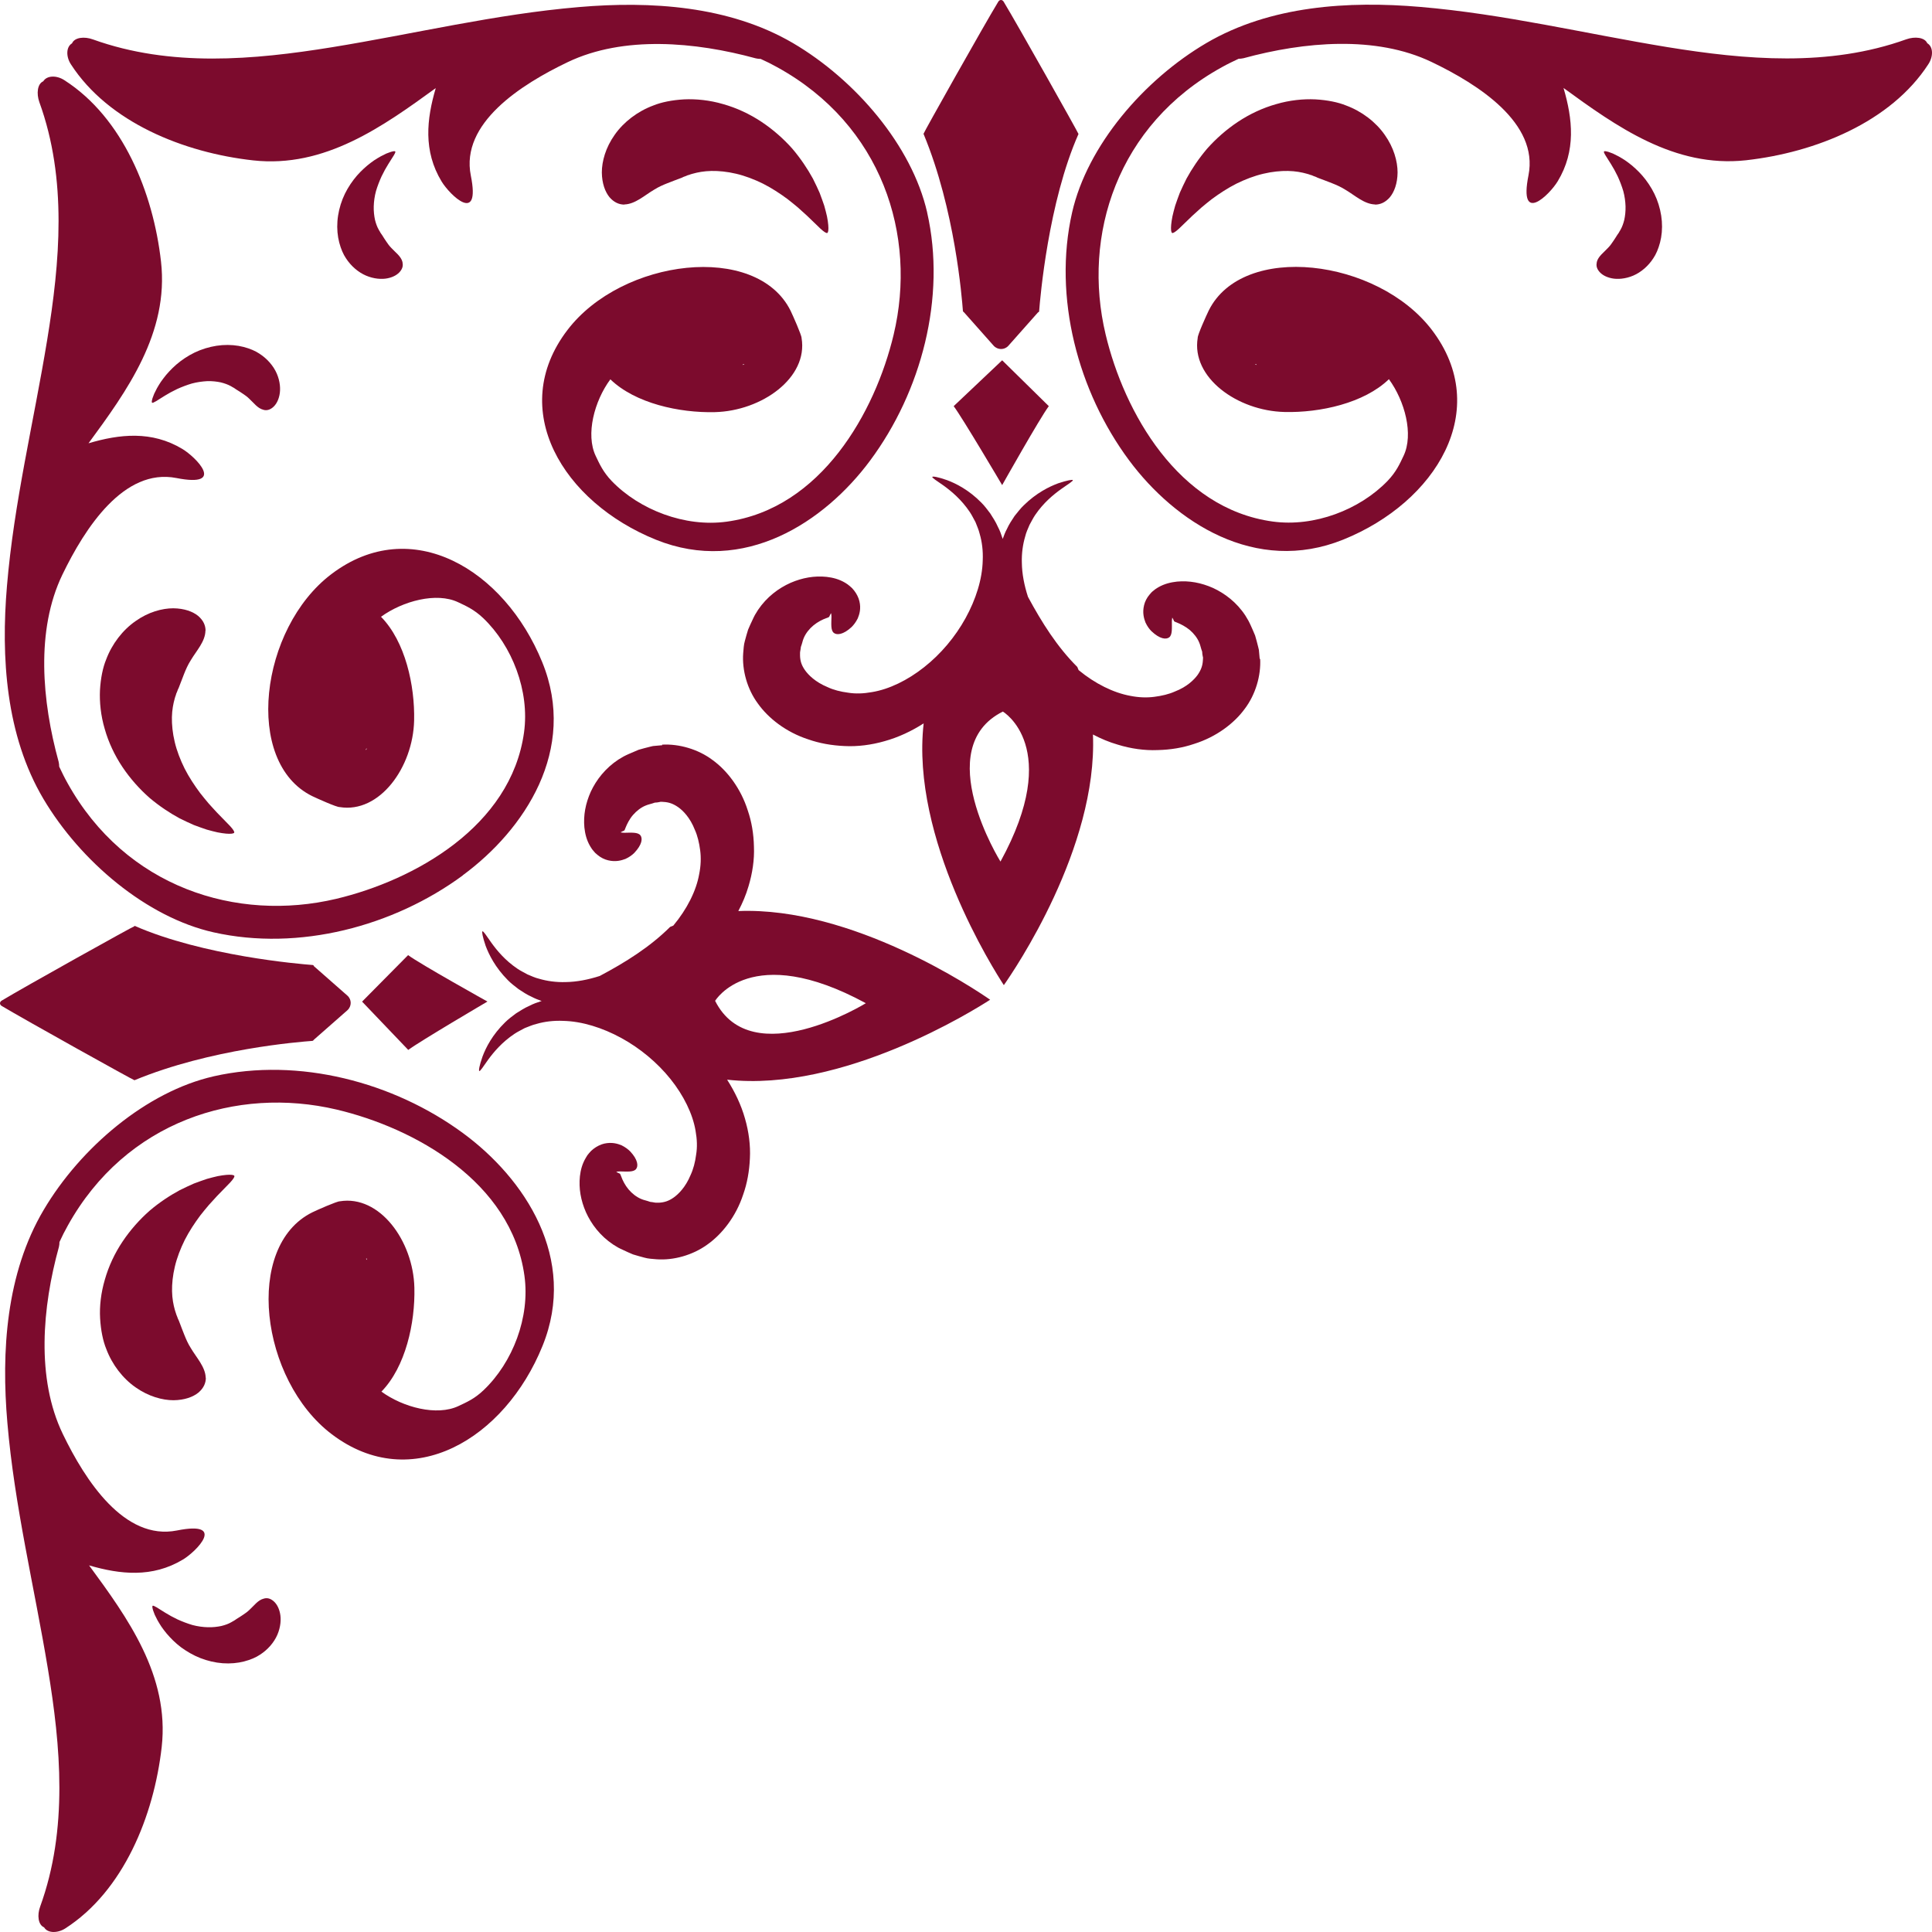
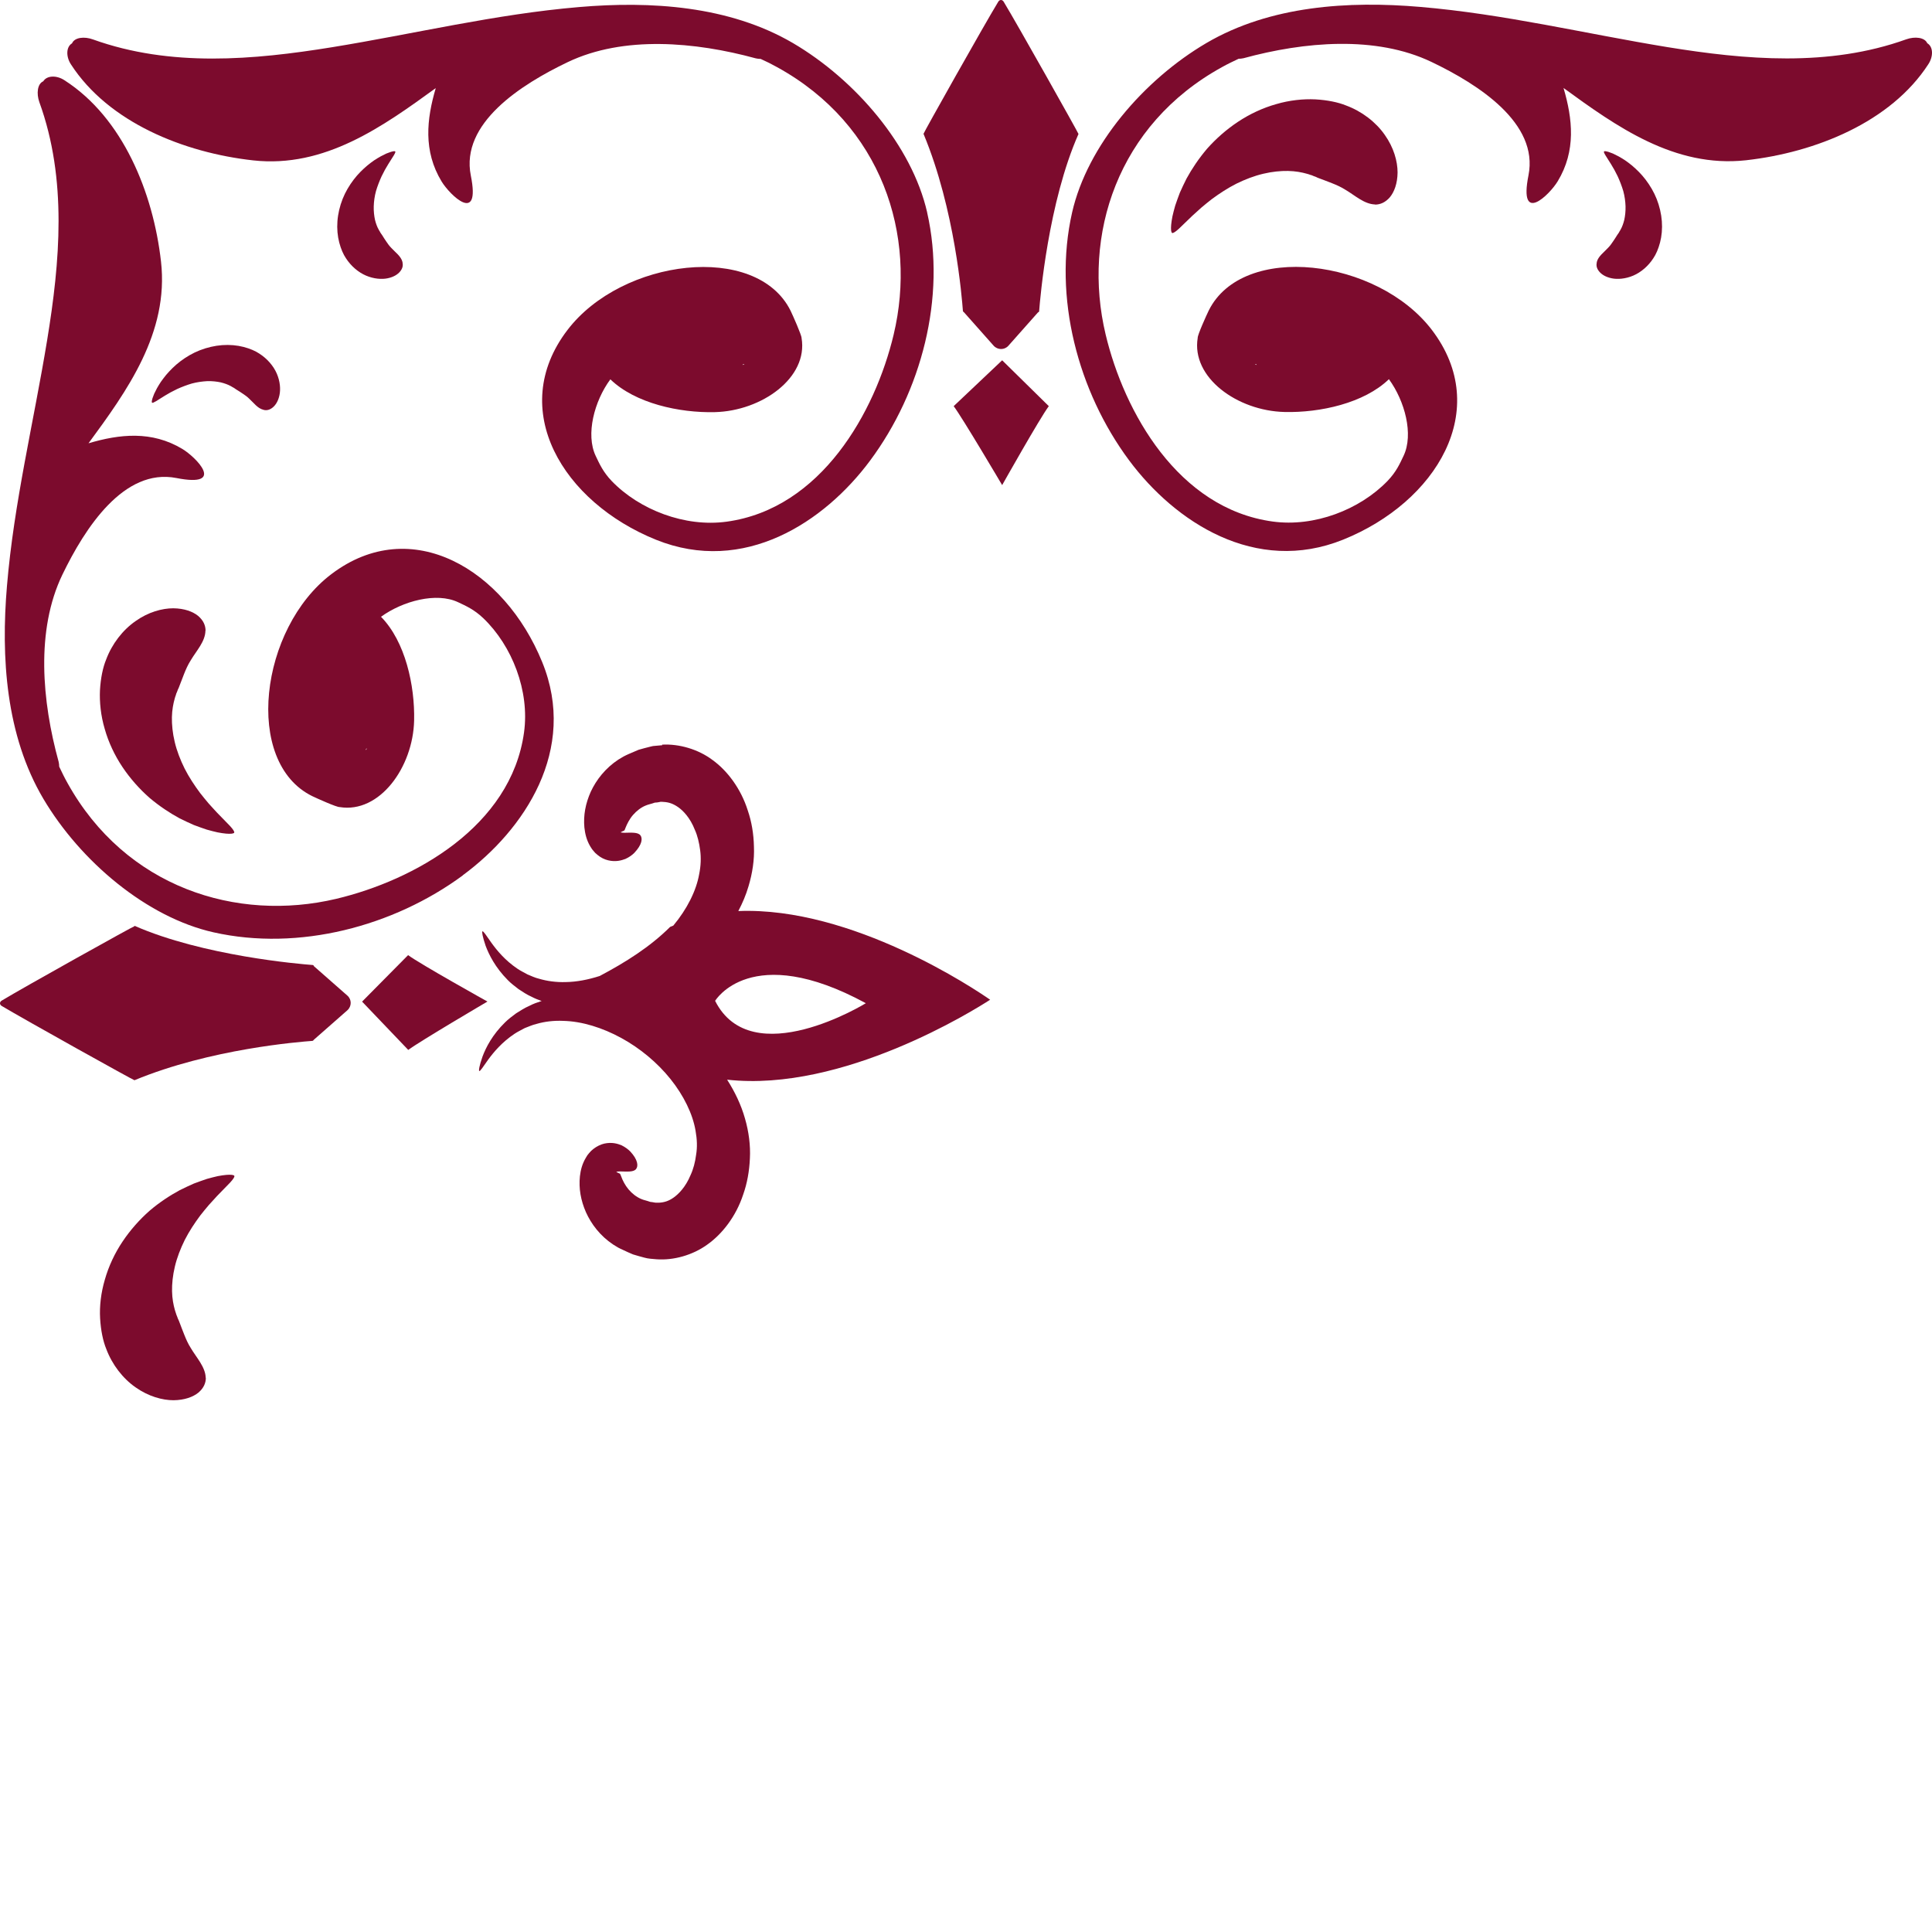
<svg xmlns="http://www.w3.org/2000/svg" width="130" height="130" viewBox="0 0 130 130" fill="none">
-   <path d="M84.764 44.353L84.726 43.932L84.707 43.727L84.66 43.53C84.595 43.268 84.529 43.016 84.454 42.763C84.36 42.539 84.266 42.314 84.162 42.09C84.106 41.978 84.068 41.875 84.002 41.762L83.796 41.416C83.213 40.528 82.414 39.929 81.625 39.564C80.826 39.209 80.017 39.059 79.2 39.134C78.786 39.181 78.363 39.274 77.94 39.517C77.837 39.583 77.734 39.639 77.63 39.733C77.527 39.807 77.433 39.901 77.348 40.013C77.17 40.219 77.038 40.481 76.982 40.724C76.859 41.229 76.972 41.613 77.076 41.884C77.198 42.146 77.339 42.333 77.48 42.473C78.044 43.007 78.467 43.044 78.674 42.885C78.89 42.717 78.852 42.286 78.852 41.791C78.852 41.706 78.871 41.632 78.88 41.557C78.908 41.603 78.937 41.65 78.965 41.716C79.002 41.819 78.993 41.781 79.012 41.809C79.012 41.809 79.04 41.828 79.059 41.837C79.096 41.856 79.143 41.875 79.2 41.893C79.435 41.987 79.773 42.155 80.055 42.389C80.337 42.632 80.572 42.932 80.694 43.24C80.704 43.278 80.722 43.325 80.741 43.362C80.76 43.409 80.769 43.474 80.788 43.521C80.816 43.633 80.854 43.745 80.891 43.848C80.891 43.951 80.91 44.054 80.929 44.157L80.948 44.232V44.297C80.948 44.297 80.939 44.391 80.939 44.438C80.92 44.793 80.816 45.083 80.581 45.42C80.346 45.738 79.876 46.215 79.049 46.533C78.655 46.711 78.175 46.823 77.668 46.888C77.16 46.954 76.625 46.935 76.061 46.823C74.923 46.617 73.683 46 72.593 45.102C72.593 45.102 72.574 45.092 72.574 45.083C72.546 45.018 72.517 44.943 72.489 44.877C71.126 43.521 70.102 41.884 69.171 40.163C68.918 39.387 68.767 38.61 68.758 37.862C68.739 37.235 68.824 36.627 68.984 36.094C69.049 35.813 69.171 35.57 69.275 35.318C69.406 35.084 69.519 34.85 69.66 34.644C70.224 33.812 70.91 33.26 71.408 32.904C71.906 32.558 72.217 32.362 72.188 32.306C72.17 32.259 71.822 32.315 71.202 32.521C70.6 32.745 69.735 33.166 68.88 34.008C68.664 34.214 68.476 34.467 68.269 34.719C68.091 34.99 67.893 35.28 67.752 35.598C67.639 35.804 67.555 36.029 67.47 36.262C67.376 35.972 67.282 35.701 67.141 35.439C67 35.112 66.803 34.822 66.634 34.551C66.436 34.289 66.249 34.036 66.032 33.821C65.186 32.961 64.322 32.53 63.72 32.306C63.109 32.091 62.752 32.035 62.733 32.091C62.705 32.147 63.015 32.343 63.514 32.689C64.002 33.045 64.688 33.606 65.252 34.448C65.393 34.654 65.506 34.897 65.638 35.131C65.732 35.383 65.854 35.636 65.919 35.916C66.079 36.459 66.154 37.067 66.126 37.703C66.098 38.966 65.666 40.331 64.97 41.594C64.275 42.857 63.297 44.017 62.179 44.896C61.07 45.775 59.82 46.383 58.673 46.57C58.1 46.673 57.564 46.692 57.057 46.608C56.549 46.542 56.079 46.421 55.684 46.234C54.867 45.897 54.397 45.42 54.171 45.102C53.936 44.774 53.842 44.475 53.833 44.12C53.833 44.073 53.833 44.026 53.833 43.979V43.914L53.842 43.839C53.861 43.736 53.88 43.633 53.889 43.53C53.927 43.418 53.965 43.315 53.993 43.203C54.011 43.147 54.021 43.081 54.04 43.044C54.059 43.007 54.068 42.969 54.087 42.922C54.218 42.614 54.453 42.314 54.735 42.081C55.017 41.847 55.355 41.678 55.6 41.594C55.656 41.575 55.713 41.557 55.741 41.538C55.75 41.538 55.778 41.519 55.788 41.51C55.797 41.491 55.788 41.529 55.835 41.416C55.863 41.351 55.891 41.304 55.919 41.257C55.938 41.323 55.948 41.407 55.948 41.491C55.938 41.987 55.891 42.417 56.107 42.586C56.305 42.745 56.737 42.717 57.301 42.193C57.442 42.052 57.583 41.875 57.715 41.613C57.827 41.342 57.95 40.958 57.827 40.453C57.771 40.21 57.639 39.948 57.47 39.733C57.386 39.62 57.292 39.527 57.188 39.443C57.085 39.349 56.981 39.284 56.878 39.218C56.455 38.966 56.032 38.863 55.619 38.816C54.801 38.732 53.993 38.872 53.194 39.218C52.395 39.574 51.596 40.163 51.004 41.042L50.797 41.379C50.731 41.491 50.694 41.594 50.637 41.706C50.534 41.921 50.431 42.146 50.337 42.37C50.261 42.614 50.186 42.876 50.12 43.128L50.074 43.325L50.045 43.53L50.008 43.951C49.923 45.092 50.28 46.374 50.995 47.337C51.69 48.319 52.884 49.264 54.387 49.751C55.13 50.013 55.957 50.162 56.831 50.2C57.705 50.246 58.636 50.125 59.519 49.872C60.459 49.61 61.333 49.199 62.151 48.675C61.267 56.429 66.878 65.269 67.546 66.288V66.307C67.546 66.307 67.546 66.307 67.546 66.297C67.546 66.297 67.546 66.297 67.546 66.307V66.288C68.232 65.315 73.861 57.056 73.542 49.423C74.078 49.704 74.632 49.938 75.215 50.106C76.089 50.377 77.019 50.508 77.893 50.471C78.767 50.452 79.594 50.312 80.337 50.059C81.841 49.592 83.053 48.666 83.758 47.693C84.482 46.739 84.858 45.457 84.792 44.316L84.764 44.353ZM67.32 57.973C67.32 57.973 62.564 50.331 67.48 47.88C67.48 47.88 71.54 50.274 67.32 57.973Z" fill="#7C0B2D" />
  <path d="M72.574 9.005C70.534 13.607 69.989 20.071 69.923 20.922C69.923 20.978 69.886 21.016 69.848 21.016L67.856 23.261C67.593 23.56 67.132 23.56 66.859 23.261L64.867 21.016C64.867 21.016 64.801 20.978 64.792 20.922C64.726 20.071 64.265 14.103 62.141 9.005C62.123 8.968 66.239 1.644 67.169 0.119C67.263 -0.04 67.442 -0.04 67.536 0.119C68.466 1.653 72.574 8.968 72.564 9.005H72.574Z" fill="#7C0B2D" />
  <path d="M67.433 24.243L64.171 27.329C64.763 28.115 67.433 32.642 67.433 32.642C67.433 32.642 69.98 28.115 70.572 27.329L67.433 24.243Z" fill="#7C0B2D" />
-   <path d="M42.019 13.767C41.652 13.767 41.314 13.617 41.013 13.271C40.722 12.915 40.506 12.354 40.496 11.606C40.496 10.857 40.75 9.931 41.361 9.071C41.962 8.21 42.902 7.49 43.964 7.097C44.491 6.882 45.214 6.732 46.032 6.686C46.85 6.648 47.761 6.742 48.654 7.004C49.557 7.256 50.44 7.668 51.23 8.192C52.019 8.715 52.724 9.342 53.307 9.997C53.88 10.67 54.34 11.363 54.698 12.017C54.867 12.354 55.017 12.672 55.149 12.971C55.261 13.28 55.374 13.57 55.459 13.832C55.534 14.103 55.6 14.346 55.647 14.562C55.694 14.777 55.713 14.973 55.731 15.132C55.76 15.45 55.731 15.647 55.666 15.675C55.6 15.703 55.44 15.6 55.205 15.385C54.961 15.151 54.651 14.851 54.303 14.515C54.115 14.337 53.899 14.159 53.692 13.963C53.466 13.776 53.231 13.579 52.987 13.392C52.48 13.018 51.925 12.653 51.333 12.354C50.741 12.064 50.13 11.83 49.528 11.69C48.936 11.55 48.363 11.493 47.865 11.503C47.367 11.512 46.934 11.596 46.605 11.69C46.521 11.709 46.446 11.737 46.37 11.765C46.295 11.784 46.229 11.802 46.164 11.84C46.098 11.868 46.041 11.886 45.985 11.905C45.938 11.933 45.891 11.952 45.844 11.971C45.487 12.101 45.205 12.214 44.914 12.326C44.632 12.438 44.322 12.569 44.011 12.766C43.372 13.14 42.743 13.738 42.01 13.757L42.019 13.767Z" fill="#7C0B2D" />
  <path d="M27.084 17.676C27.131 17.873 27.084 18.069 26.925 18.265C26.765 18.462 26.492 18.64 26.088 18.724C25.694 18.808 25.158 18.77 24.631 18.546C24.105 18.322 23.616 17.901 23.278 17.377C23.099 17.115 22.94 16.75 22.827 16.32C22.714 15.89 22.667 15.394 22.705 14.889C22.742 14.384 22.864 13.869 23.052 13.392C23.24 12.915 23.504 12.475 23.795 12.092C24.086 11.708 24.415 11.39 24.725 11.129C24.885 10.998 25.036 10.885 25.186 10.782C25.336 10.689 25.477 10.595 25.618 10.521C25.759 10.446 25.881 10.389 25.994 10.333C26.107 10.287 26.21 10.249 26.295 10.221C26.464 10.174 26.567 10.156 26.596 10.193C26.624 10.221 26.577 10.324 26.492 10.464C26.389 10.623 26.267 10.82 26.126 11.044C26.051 11.166 25.975 11.297 25.9 11.428C25.825 11.568 25.75 11.718 25.675 11.867C25.534 12.176 25.402 12.513 25.299 12.859C25.205 13.205 25.158 13.56 25.148 13.888C25.139 14.215 25.177 14.533 25.233 14.795C25.299 15.057 25.383 15.282 25.477 15.441C25.496 15.487 25.524 15.525 25.543 15.553C25.562 15.59 25.581 15.628 25.599 15.656C25.618 15.684 25.637 15.712 25.656 15.74C25.675 15.768 25.694 15.787 25.703 15.805C25.816 15.983 25.9 16.123 25.994 16.254C26.088 16.395 26.192 16.544 26.333 16.685C26.605 16.984 26.991 17.246 27.084 17.639V17.676Z" fill="#7C0B2D" />
  <path d="M62.386 14.29C61.361 9.81 57.574 5.376 53.354 2.897C49.049 0.381 43.767 0.063 38.964 0.475C33.325 0.952 27.874 2.28 22.338 3.178C17.084 4.029 11.483 4.534 6.257 2.654C5.674 2.439 5.016 2.514 4.847 2.916C4.443 3.15 4.434 3.814 4.772 4.329C7.3 8.238 12.376 10.277 17.037 10.792C21.859 11.325 25.787 8.491 29.321 5.928C28.71 8.005 28.466 10.156 29.716 12.214C30.261 13.112 32.357 15.17 31.68 11.812C30.976 8.295 35.054 5.685 38.203 4.179C41.962 2.383 46.784 2.813 50.853 3.926C50.966 3.954 51.079 3.964 51.182 3.964C51.558 4.132 51.934 4.319 52.301 4.525C59.35 8.407 61.728 15.843 60.13 22.522C58.889 27.722 55.261 34.233 48.889 35.103C46.088 35.486 43.034 34.307 41.164 32.371C40.581 31.763 40.337 31.211 40.083 30.678C39.397 29.238 39.989 26.983 41.07 25.524C42.742 27.142 45.712 27.788 48.09 27.732C51.267 27.657 54.387 25.412 53.936 22.746C53.946 22.568 53.344 21.212 53.194 20.904C50.901 16.292 41.85 17.396 38.184 22.204C34.086 27.563 37.883 33.793 44.143 36.319C50.064 38.704 55.478 35.131 58.551 30.987C61.991 26.357 63.683 20.015 62.386 14.3V14.29ZM50.017 24.495C50.017 24.495 50.064 24.495 50.092 24.505C50.045 24.523 50.008 24.542 49.961 24.561C49.98 24.542 49.998 24.514 50.017 24.495Z" fill="#7C0B2D" />
  <path d="M92.518 13.767C92.884 13.767 93.222 13.617 93.523 13.271C93.815 12.915 94.031 12.354 94.04 11.606C94.04 10.857 93.786 9.931 93.175 9.071C92.574 8.21 91.634 7.49 90.572 7.097C90.046 6.882 89.322 6.732 88.504 6.686C87.687 6.648 86.775 6.742 85.882 7.004C84.98 7.256 84.097 7.668 83.307 8.192C82.517 8.715 81.813 9.342 81.23 9.997C80.657 10.67 80.196 11.363 79.839 12.017C79.67 12.354 79.519 12.672 79.388 12.971C79.275 13.28 79.162 13.57 79.078 13.832C79.002 14.103 78.937 14.346 78.89 14.562C78.843 14.777 78.824 14.973 78.805 15.132C78.777 15.45 78.805 15.647 78.871 15.675C78.937 15.703 79.096 15.6 79.331 15.385C79.576 15.151 79.886 14.851 80.234 14.515C80.422 14.337 80.638 14.159 80.844 13.963C81.07 13.776 81.305 13.579 81.549 13.392C82.057 13.018 82.612 12.653 83.204 12.354C83.796 12.064 84.407 11.83 85.008 11.69C85.6 11.55 86.174 11.493 86.672 11.503C87.17 11.512 87.602 11.596 87.931 11.69C88.016 11.709 88.091 11.737 88.166 11.765C88.241 11.784 88.307 11.802 88.373 11.84C88.439 11.868 88.495 11.886 88.551 11.905C88.598 11.933 88.645 11.952 88.692 11.971C89.049 12.101 89.332 12.214 89.623 12.326C89.905 12.438 90.215 12.569 90.525 12.766C91.164 13.14 91.794 13.738 92.527 13.757L92.518 13.767Z" fill="#7C0B2D" />
  <path d="M107.443 17.676C107.396 17.873 107.443 18.069 107.602 18.265C107.762 18.462 108.035 18.64 108.439 18.724C108.834 18.808 109.369 18.77 109.896 18.546C110.422 18.322 110.911 17.901 111.249 17.377C111.428 17.115 111.587 16.75 111.7 16.32C111.813 15.89 111.86 15.394 111.822 14.889C111.785 14.384 111.663 13.869 111.475 13.392C111.287 12.915 111.023 12.475 110.732 12.092C110.441 11.708 110.112 11.39 109.802 11.129C109.642 10.998 109.492 10.885 109.341 10.782C109.191 10.689 109.05 10.595 108.909 10.521C108.768 10.446 108.646 10.389 108.533 10.333C108.42 10.287 108.317 10.249 108.232 10.221C108.063 10.174 107.96 10.156 107.931 10.193C107.903 10.221 107.95 10.324 108.035 10.464C108.138 10.623 108.26 10.82 108.401 11.044C108.476 11.166 108.552 11.297 108.627 11.428C108.702 11.568 108.777 11.718 108.852 11.867C108.993 12.176 109.125 12.513 109.228 12.859C109.322 13.205 109.369 13.56 109.379 13.888C109.388 14.215 109.351 14.533 109.294 14.795C109.228 15.057 109.144 15.282 109.05 15.441C109.031 15.487 109.003 15.525 108.984 15.553C108.965 15.59 108.946 15.628 108.928 15.656C108.909 15.684 108.89 15.712 108.871 15.74C108.852 15.768 108.834 15.787 108.824 15.805C108.711 15.983 108.627 16.123 108.533 16.254C108.439 16.395 108.335 16.544 108.194 16.685C107.922 16.984 107.537 17.246 107.443 17.639V17.676Z" fill="#7C0B2D" />
  <path d="M75.976 30.977C79.059 35.121 84.472 38.694 90.384 36.309C96.644 33.784 100.441 27.563 96.343 22.194C92.677 17.396 83.626 16.283 81.333 20.894C81.183 21.203 80.572 22.55 80.591 22.737C80.149 25.403 83.26 27.648 86.437 27.722C88.815 27.779 91.784 27.133 93.457 25.515C94.529 26.983 95.13 29.228 94.444 30.669C94.191 31.202 93.956 31.744 93.364 32.362C91.493 34.298 88.439 35.477 85.638 35.093C79.266 34.223 75.638 27.713 74.397 22.512C72.799 15.834 75.177 8.397 82.226 4.516C82.593 4.31 82.969 4.132 83.345 3.954C83.448 3.954 83.551 3.945 83.674 3.917C87.752 2.804 92.574 2.374 96.324 4.169C99.473 5.675 103.552 8.285 102.847 11.802C102.179 15.17 104.266 13.102 104.811 12.204C106.061 10.147 105.817 7.995 105.206 5.919C108.73 8.482 112.668 11.316 117.49 10.783C122.161 10.259 127.227 8.22 129.755 4.319C130.093 3.805 130.093 3.15 129.68 2.907C129.511 2.514 128.853 2.439 128.27 2.645C123.044 4.525 117.433 4.02 112.189 3.169C106.644 2.261 101.202 0.942 95.563 0.465C90.76 0.054 85.478 0.372 81.174 2.897C76.954 5.376 73.166 9.8 72.141 14.29C70.844 20.006 72.536 26.347 75.976 30.977ZM84.566 24.561C84.566 24.561 84.472 24.523 84.435 24.505C84.463 24.505 84.482 24.505 84.51 24.495C84.529 24.514 84.548 24.542 84.566 24.561Z" fill="#7C0B2D" />
  <path d="M44.566 50.144L44.143 50.181L43.936 50.2L43.739 50.246C43.476 50.312 43.222 50.377 42.968 50.452C42.743 50.546 42.517 50.649 42.291 50.742C42.179 50.798 42.075 50.836 41.962 50.901L41.615 51.107C40.731 51.687 40.12 52.482 39.754 53.268C39.397 54.063 39.246 54.867 39.322 55.681C39.368 56.093 39.462 56.513 39.707 56.934C39.773 57.037 39.829 57.14 39.923 57.243C39.998 57.346 40.092 57.439 40.205 57.524C40.412 57.701 40.675 57.832 40.919 57.888C41.427 58.01 41.812 57.898 42.085 57.795C42.348 57.673 42.536 57.533 42.677 57.393C43.212 56.831 43.25 56.41 43.09 56.205C42.921 55.99 42.489 56.027 41.991 56.036C41.906 56.036 41.831 56.018 41.756 56.008C41.803 55.98 41.85 55.952 41.916 55.924C42.019 55.887 41.981 55.896 42.01 55.877C42.01 55.877 42.028 55.849 42.038 55.831C42.056 55.793 42.075 55.746 42.094 55.69C42.188 55.456 42.348 55.12 42.592 54.839C42.837 54.559 43.137 54.325 43.447 54.203C43.485 54.194 43.532 54.175 43.57 54.156C43.617 54.138 43.682 54.128 43.729 54.109C43.842 54.081 43.955 54.044 44.058 54.007C44.162 54.007 44.265 53.988 44.368 53.969L44.444 53.95H44.51C44.51 53.95 44.603 53.96 44.651 53.96C45.008 53.978 45.299 54.081 45.637 54.315C45.957 54.54 46.436 55.017 46.756 55.84C46.934 56.233 47.047 56.71 47.113 57.215C47.179 57.72 47.16 58.253 47.047 58.814C46.85 59.946 46.22 61.181 45.318 62.266C45.318 62.266 45.308 62.285 45.299 62.285C45.233 62.313 45.158 62.341 45.092 62.369C43.729 63.725 42.085 64.754 40.355 65.671C39.575 65.923 38.795 66.073 38.053 66.082C37.423 66.101 36.812 66.017 36.276 65.858C35.994 65.792 35.75 65.671 35.496 65.568C35.261 65.437 35.026 65.325 34.819 65.184C33.983 64.623 33.428 63.94 33.071 63.445C32.724 62.949 32.526 62.64 32.461 62.668C32.413 62.687 32.47 63.033 32.677 63.641C32.902 64.24 33.325 65.1 34.171 65.951C34.378 66.166 34.632 66.354 34.895 66.559C35.167 66.737 35.459 66.934 35.778 67.074C35.985 67.186 36.211 67.27 36.446 67.355C36.154 67.448 35.882 67.542 35.618 67.682C35.289 67.822 34.998 68.019 34.725 68.187C34.462 68.383 34.209 68.57 33.992 68.786C33.128 69.627 32.695 70.488 32.47 71.087C32.254 71.695 32.197 72.05 32.254 72.069C32.31 72.088 32.508 71.788 32.855 71.292C33.212 70.806 33.776 70.123 34.622 69.562C34.829 69.422 35.073 69.309 35.308 69.178C35.562 69.085 35.816 68.963 36.098 68.898C36.643 68.739 37.254 68.664 37.893 68.692C39.162 68.72 40.534 69.15 41.803 69.843C43.072 70.535 44.237 71.508 45.12 72.611C46.004 73.715 46.615 74.959 46.803 76.091C46.906 76.662 46.925 77.195 46.84 77.7C46.775 78.205 46.652 78.673 46.464 79.075C46.126 79.889 45.647 80.356 45.327 80.581C44.998 80.815 44.697 80.908 44.34 80.927C44.293 80.927 44.246 80.927 44.199 80.927H44.134L44.058 80.918C43.955 80.899 43.852 80.88 43.748 80.871C43.635 80.833 43.532 80.796 43.419 80.768C43.363 80.749 43.297 80.74 43.26 80.721C43.222 80.702 43.184 80.693 43.137 80.674C42.827 80.543 42.526 80.309 42.291 80.029C42.056 79.748 41.887 79.412 41.803 79.168C41.784 79.112 41.765 79.066 41.746 79.028C41.746 79.019 41.727 78.991 41.718 78.981C41.699 78.972 41.737 78.981 41.624 78.934C41.558 78.906 41.511 78.878 41.464 78.85C41.53 78.832 41.615 78.822 41.699 78.822C42.197 78.832 42.63 78.878 42.799 78.663C42.959 78.467 42.931 78.037 42.404 77.475C42.263 77.335 42.085 77.195 41.822 77.064C41.549 76.951 41.164 76.839 40.656 76.951C40.412 77.008 40.148 77.139 39.932 77.307C39.82 77.391 39.726 77.485 39.641 77.588C39.547 77.69 39.481 77.793 39.425 77.896C39.171 78.317 39.068 78.738 39.021 79.15C38.936 79.963 39.077 80.768 39.425 81.563C39.782 82.358 40.374 83.153 41.258 83.742L41.596 83.948C41.709 84.014 41.812 84.051 41.925 84.107C42.141 84.21 42.367 84.313 42.592 84.406C42.837 84.481 43.1 84.556 43.353 84.622L43.551 84.668L43.758 84.697L44.181 84.734C45.327 84.818 46.615 84.453 47.583 83.752C48.57 83.059 49.519 81.872 50.008 80.375C50.271 79.636 50.421 78.813 50.459 77.943C50.506 77.073 50.384 76.147 50.13 75.268C49.867 74.332 49.444 73.463 48.927 72.649C56.718 73.519 65.6 67.934 66.624 67.27H66.643C66.643 67.27 66.643 67.27 66.634 67.27C66.634 67.27 66.634 67.27 66.643 67.27H66.624C65.647 66.588 57.348 60.994 49.679 61.303C49.961 60.769 50.196 60.218 50.365 59.638C50.628 58.768 50.769 57.842 50.731 56.972C50.713 56.102 50.572 55.279 50.318 54.54C49.848 53.043 48.917 51.837 47.94 51.135C46.981 50.415 45.694 50.041 44.547 50.106L44.566 50.144ZM58.26 67.504C58.26 67.504 50.581 72.237 48.119 67.345C48.119 67.345 50.525 63.304 58.26 67.504Z" fill="#7C0B2D" />
  <path d="M9.049 62.294C13.673 64.324 20.167 64.866 21.022 64.932C21.079 64.932 21.116 64.969 21.116 65.007L23.372 66.99C23.673 67.252 23.673 67.71 23.372 67.981L21.116 69.964C21.116 69.964 21.079 70.03 21.022 70.039C20.167 70.105 14.171 70.563 9.049 72.686C9.011 72.705 1.652 68.608 0.12 67.691C-0.04 67.598 -0.04 67.42 0.12 67.326C1.652 66.4 9.011 62.303 9.049 62.322V62.294Z" fill="#7C0B2D" />
  <path d="M24.368 67.401L27.47 70.647C28.259 70.058 32.799 67.392 32.799 67.392C32.799 67.392 28.25 64.857 27.46 64.268L24.368 67.392V67.401Z" fill="#7C0B2D" />
  <path d="M13.851 92.703C13.851 93.068 13.701 93.405 13.353 93.704C12.996 93.994 12.432 94.209 11.68 94.219C10.928 94.219 9.998 93.966 9.133 93.358C8.268 92.76 7.545 91.824 7.15 90.767C6.934 90.243 6.783 89.523 6.736 88.709C6.689 87.895 6.793 86.988 7.056 86.1C7.31 85.202 7.723 84.322 8.25 83.537C8.776 82.751 9.406 82.049 10.064 81.469C10.731 80.899 11.436 80.441 12.094 80.085C12.432 79.917 12.752 79.767 13.052 79.636C13.363 79.524 13.654 79.412 13.917 79.327C14.19 79.253 14.434 79.187 14.65 79.14C14.866 79.094 15.064 79.075 15.223 79.056C15.543 79.028 15.74 79.056 15.768 79.122C15.797 79.187 15.693 79.346 15.477 79.58C15.242 79.823 14.941 80.132 14.603 80.478C14.425 80.665 14.246 80.88 14.049 81.086C13.861 81.31 13.663 81.544 13.475 81.787C13.099 82.293 12.733 82.844 12.432 83.434C12.141 84.023 11.906 84.631 11.765 85.23C11.624 85.819 11.567 86.389 11.577 86.885C11.586 87.381 11.671 87.811 11.765 88.139C11.784 88.223 11.821 88.298 11.84 88.373C11.859 88.447 11.887 88.513 11.915 88.578C11.943 88.644 11.962 88.7 11.981 88.756C12.009 88.803 12.028 88.85 12.047 88.896C12.178 89.252 12.291 89.532 12.404 89.822C12.517 90.103 12.648 90.412 12.846 90.72C13.222 91.356 13.823 91.983 13.842 92.713L13.851 92.703Z" fill="#7C0B2D" />
-   <path d="M17.789 107.557C17.987 107.51 18.184 107.557 18.381 107.716C18.579 107.875 18.757 108.146 18.842 108.549C18.926 108.942 18.889 109.475 18.663 109.999C18.438 110.522 18.015 111.009 17.488 111.345C17.225 111.523 16.859 111.682 16.426 111.794C15.994 111.907 15.496 111.953 14.988 111.916C14.481 111.879 13.964 111.757 13.485 111.57C13.005 111.383 12.564 111.121 12.178 110.84C11.793 110.55 11.473 110.223 11.21 109.914C11.079 109.755 10.966 109.606 10.862 109.456C10.768 109.306 10.675 109.166 10.599 109.026C10.524 108.885 10.468 108.764 10.411 108.652C10.364 108.539 10.327 108.436 10.299 108.352C10.252 108.184 10.233 108.081 10.27 108.053C10.299 108.025 10.402 108.072 10.543 108.156C10.703 108.259 10.9 108.38 11.126 108.521C11.248 108.595 11.379 108.67 11.511 108.745C11.652 108.82 11.802 108.895 11.953 108.97C12.263 109.11 12.601 109.241 12.949 109.344C13.297 109.437 13.654 109.484 13.983 109.493C14.312 109.503 14.631 109.465 14.894 109.409C15.158 109.344 15.383 109.26 15.543 109.166C15.59 109.147 15.618 109.119 15.656 109.101C15.693 109.082 15.731 109.063 15.759 109.044C15.787 109.026 15.816 109.007 15.844 108.988C15.872 108.97 15.891 108.951 15.909 108.942C16.088 108.829 16.229 108.745 16.361 108.652C16.502 108.558 16.652 108.455 16.793 108.315C17.094 108.044 17.357 107.66 17.752 107.567L17.789 107.557Z" fill="#7C0B2D" />
-   <path d="M14.377 72.424C9.876 73.444 5.421 77.213 2.939 81.413C0.402 85.697 0.082 90.954 0.496 95.734C0.975 101.346 2.31 106.771 3.221 112.281C4.086 117.51 4.594 123.084 2.704 128.285C2.488 128.865 2.563 129.52 2.968 129.688C3.203 130.09 3.87 130.09 4.387 129.763C8.306 127.247 10.355 122.196 10.881 117.547C11.417 112.749 8.569 108.839 5.994 105.331C8.08 105.939 10.242 106.182 12.31 104.938C13.212 104.396 15.28 102.31 11.906 102.983C8.372 103.685 5.74 99.625 4.227 96.492C2.422 92.75 2.845 87.952 3.964 83.901C3.992 83.789 4.001 83.677 4.001 83.574C4.171 83.2 4.359 82.826 4.565 82.461C8.466 75.445 15.938 73.079 22.648 74.66C27.874 75.894 34.415 79.505 35.289 85.847C35.675 88.634 34.5 91.674 32.545 93.536C31.934 94.125 31.38 94.359 30.844 94.612C29.396 95.294 27.131 94.705 25.665 93.639C27.291 91.974 27.94 89.018 27.883 86.651C27.808 83.49 25.543 80.394 22.864 80.833C22.686 80.824 21.323 81.423 21.022 81.572C16.389 83.855 17.507 92.862 22.329 96.51C27.714 100.589 33.974 96.81 36.502 90.571C38.898 84.678 35.308 79.29 31.135 76.231C26.483 72.817 20.111 71.124 14.368 72.424H14.377ZM24.641 84.725C24.641 84.725 24.641 84.678 24.65 84.65C24.669 84.696 24.688 84.734 24.707 84.781C24.688 84.762 24.66 84.743 24.641 84.725Z" fill="#7C0B2D" />
  <path d="M13.832 42.445C13.832 42.081 13.682 41.744 13.334 41.444C12.977 41.154 12.413 40.939 11.661 40.93C10.909 40.93 9.979 41.182 9.124 41.791C8.259 42.389 7.535 43.325 7.141 44.382C6.924 44.905 6.774 45.626 6.727 46.439C6.689 47.253 6.783 48.16 7.047 49.049C7.3 49.947 7.714 50.826 8.24 51.612C8.767 52.398 9.396 53.099 10.054 53.679C10.731 54.25 11.426 54.708 12.084 55.064C12.423 55.232 12.742 55.382 13.043 55.513C13.353 55.625 13.644 55.737 13.908 55.821C14.18 55.896 14.425 55.962 14.641 56.008C14.857 56.055 15.054 56.074 15.214 56.093C15.534 56.121 15.731 56.093 15.759 56.027C15.787 55.962 15.684 55.803 15.468 55.569C15.233 55.325 14.932 55.017 14.594 54.671C14.415 54.484 14.237 54.278 14.039 54.063C13.851 53.838 13.654 53.604 13.466 53.361C13.09 52.856 12.723 52.304 12.423 51.715C12.131 51.126 11.896 50.518 11.755 49.919C11.614 49.33 11.558 48.759 11.567 48.263C11.577 47.768 11.661 47.337 11.755 47.01C11.774 46.926 11.802 46.851 11.831 46.776C11.849 46.701 11.868 46.636 11.906 46.57C11.934 46.505 11.953 46.449 11.972 46.393C12 46.346 12.018 46.299 12.037 46.252C12.169 45.897 12.282 45.616 12.394 45.326C12.507 45.046 12.639 44.737 12.836 44.428C13.212 43.792 13.814 43.166 13.823 42.436L13.832 42.445Z" fill="#7C0B2D" />
  <path d="M17.752 27.582C17.949 27.629 18.146 27.582 18.344 27.423C18.541 27.264 18.72 26.993 18.804 26.59C18.889 26.188 18.851 25.665 18.626 25.141C18.4 24.617 17.977 24.131 17.451 23.794C17.188 23.616 16.821 23.457 16.389 23.345C15.957 23.233 15.458 23.186 14.951 23.223C14.443 23.261 13.926 23.382 13.447 23.569C12.968 23.756 12.526 24.018 12.141 24.308C11.755 24.598 11.436 24.926 11.173 25.234C11.041 25.393 10.928 25.552 10.825 25.693C10.731 25.842 10.637 25.983 10.562 26.123C10.486 26.263 10.43 26.385 10.374 26.497C10.327 26.609 10.289 26.712 10.261 26.796C10.214 26.965 10.195 27.068 10.233 27.096C10.261 27.124 10.364 27.077 10.505 26.993C10.665 26.89 10.863 26.768 11.088 26.628C11.21 26.553 11.342 26.478 11.473 26.404C11.614 26.329 11.765 26.254 11.915 26.179C12.225 26.039 12.564 25.908 12.911 25.805C13.259 25.711 13.616 25.665 13.945 25.646C14.274 25.636 14.594 25.674 14.857 25.73C15.12 25.796 15.346 25.88 15.515 25.973C15.562 25.992 15.59 26.02 15.628 26.039C15.665 26.057 15.703 26.076 15.731 26.095C15.759 26.113 15.787 26.132 15.816 26.151C15.844 26.17 15.863 26.188 15.881 26.198C16.06 26.31 16.201 26.394 16.332 26.488C16.473 26.581 16.624 26.684 16.765 26.824C17.066 27.096 17.329 27.479 17.724 27.573L17.752 27.582Z" fill="#7C0B2D" />
  <path d="M31.135 58.899C35.299 55.831 38.889 50.443 36.483 44.55C33.946 38.32 27.686 34.551 22.301 38.629C17.479 42.277 16.37 51.285 21.004 53.567C21.314 53.717 22.667 54.325 22.855 54.306C25.534 54.746 27.789 51.64 27.865 48.488C27.921 46.121 27.272 43.166 25.637 41.501C27.113 40.434 29.368 39.836 30.816 40.518C31.351 40.771 31.897 41.005 32.517 41.594C34.462 43.456 35.647 46.495 35.261 49.283C34.387 55.625 27.855 59.235 22.63 60.479C15.919 62.07 8.447 59.712 4.547 52.697C4.34 52.332 4.161 51.958 3.983 51.584C3.983 51.481 3.973 51.378 3.945 51.257C2.827 47.197 2.394 42.408 4.199 38.666C5.712 35.533 8.334 31.473 11.868 32.165C15.252 32.83 13.175 30.753 12.272 30.21C10.205 28.966 8.043 29.21 5.956 29.827C8.532 26.319 11.379 22.4 10.834 17.602C10.308 12.953 8.259 7.911 4.33 5.395C3.814 5.058 3.156 5.067 2.911 5.47C2.517 5.638 2.441 6.293 2.648 6.873C4.537 12.073 4.03 17.648 3.174 22.877C2.272 28.396 0.938 33.812 0.468 39.433C0.063 44.213 0.383 49.47 2.921 53.754C5.411 57.954 9.866 61.724 14.368 62.734C20.111 64.025 26.483 62.331 31.135 58.908V58.899ZM24.688 50.349C24.688 50.349 24.65 50.443 24.631 50.48C24.631 50.452 24.631 50.433 24.622 50.405C24.641 50.387 24.669 50.368 24.688 50.349Z" fill="#7C0B2D" />
</svg>